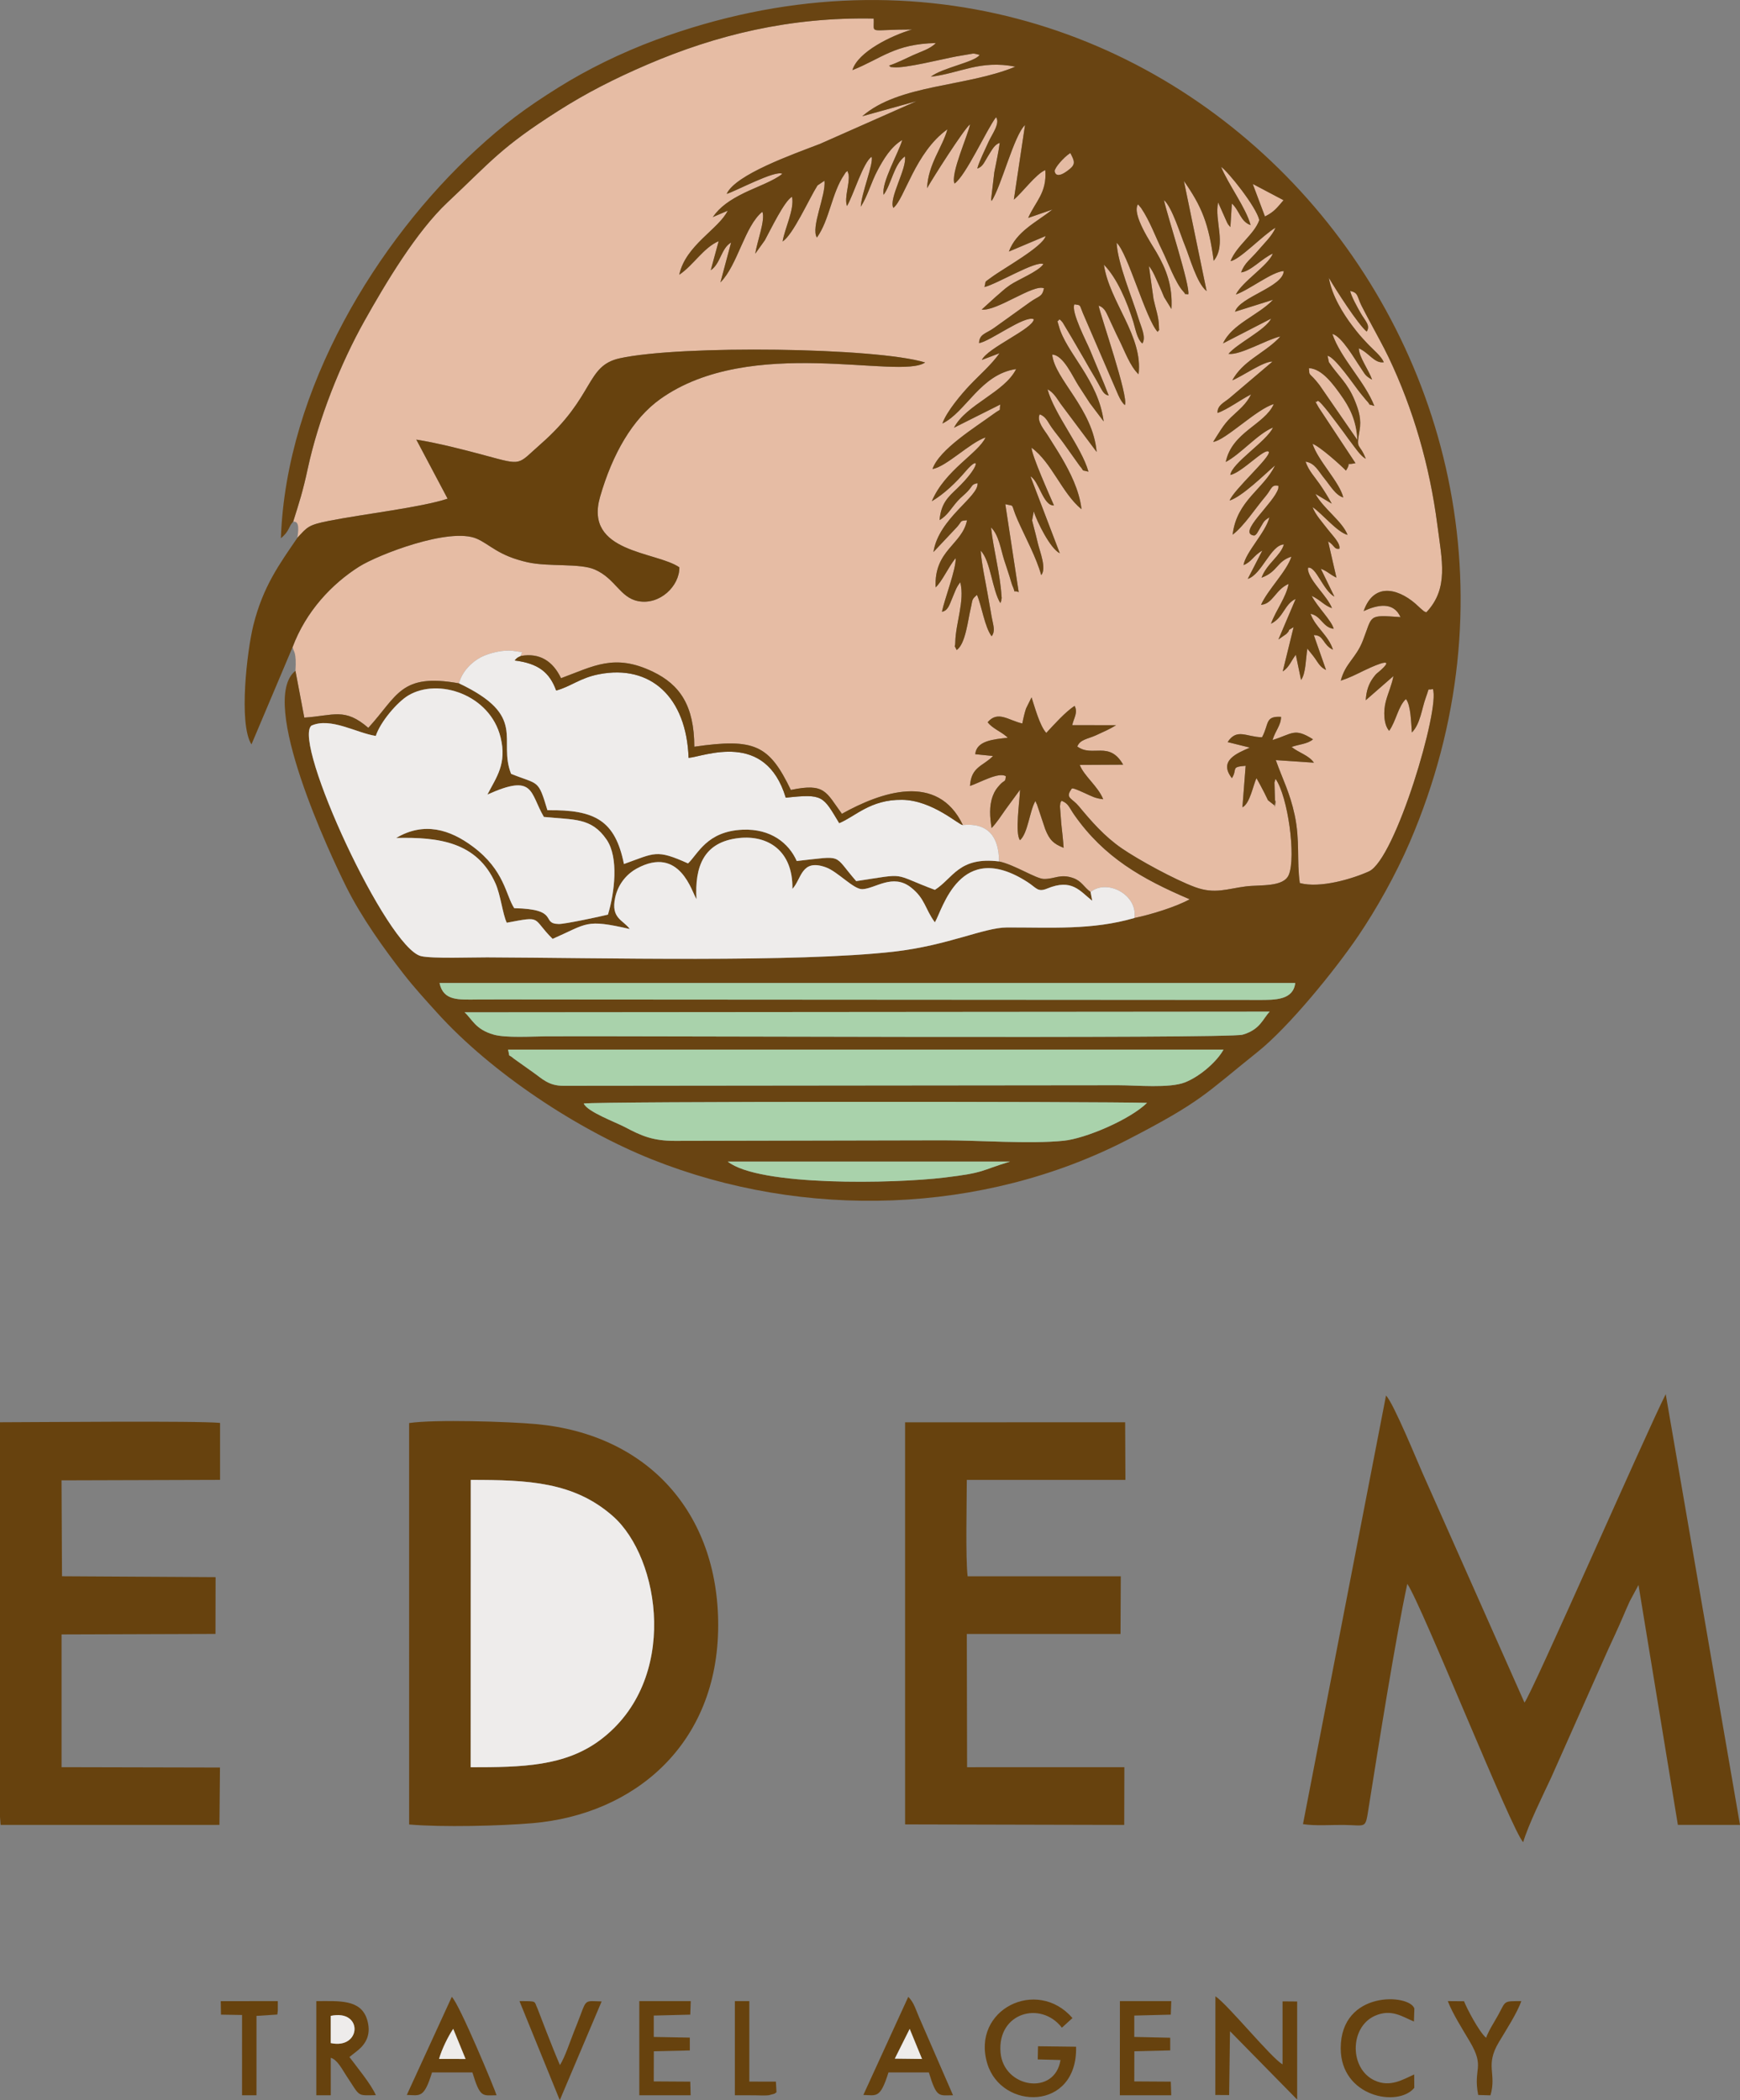
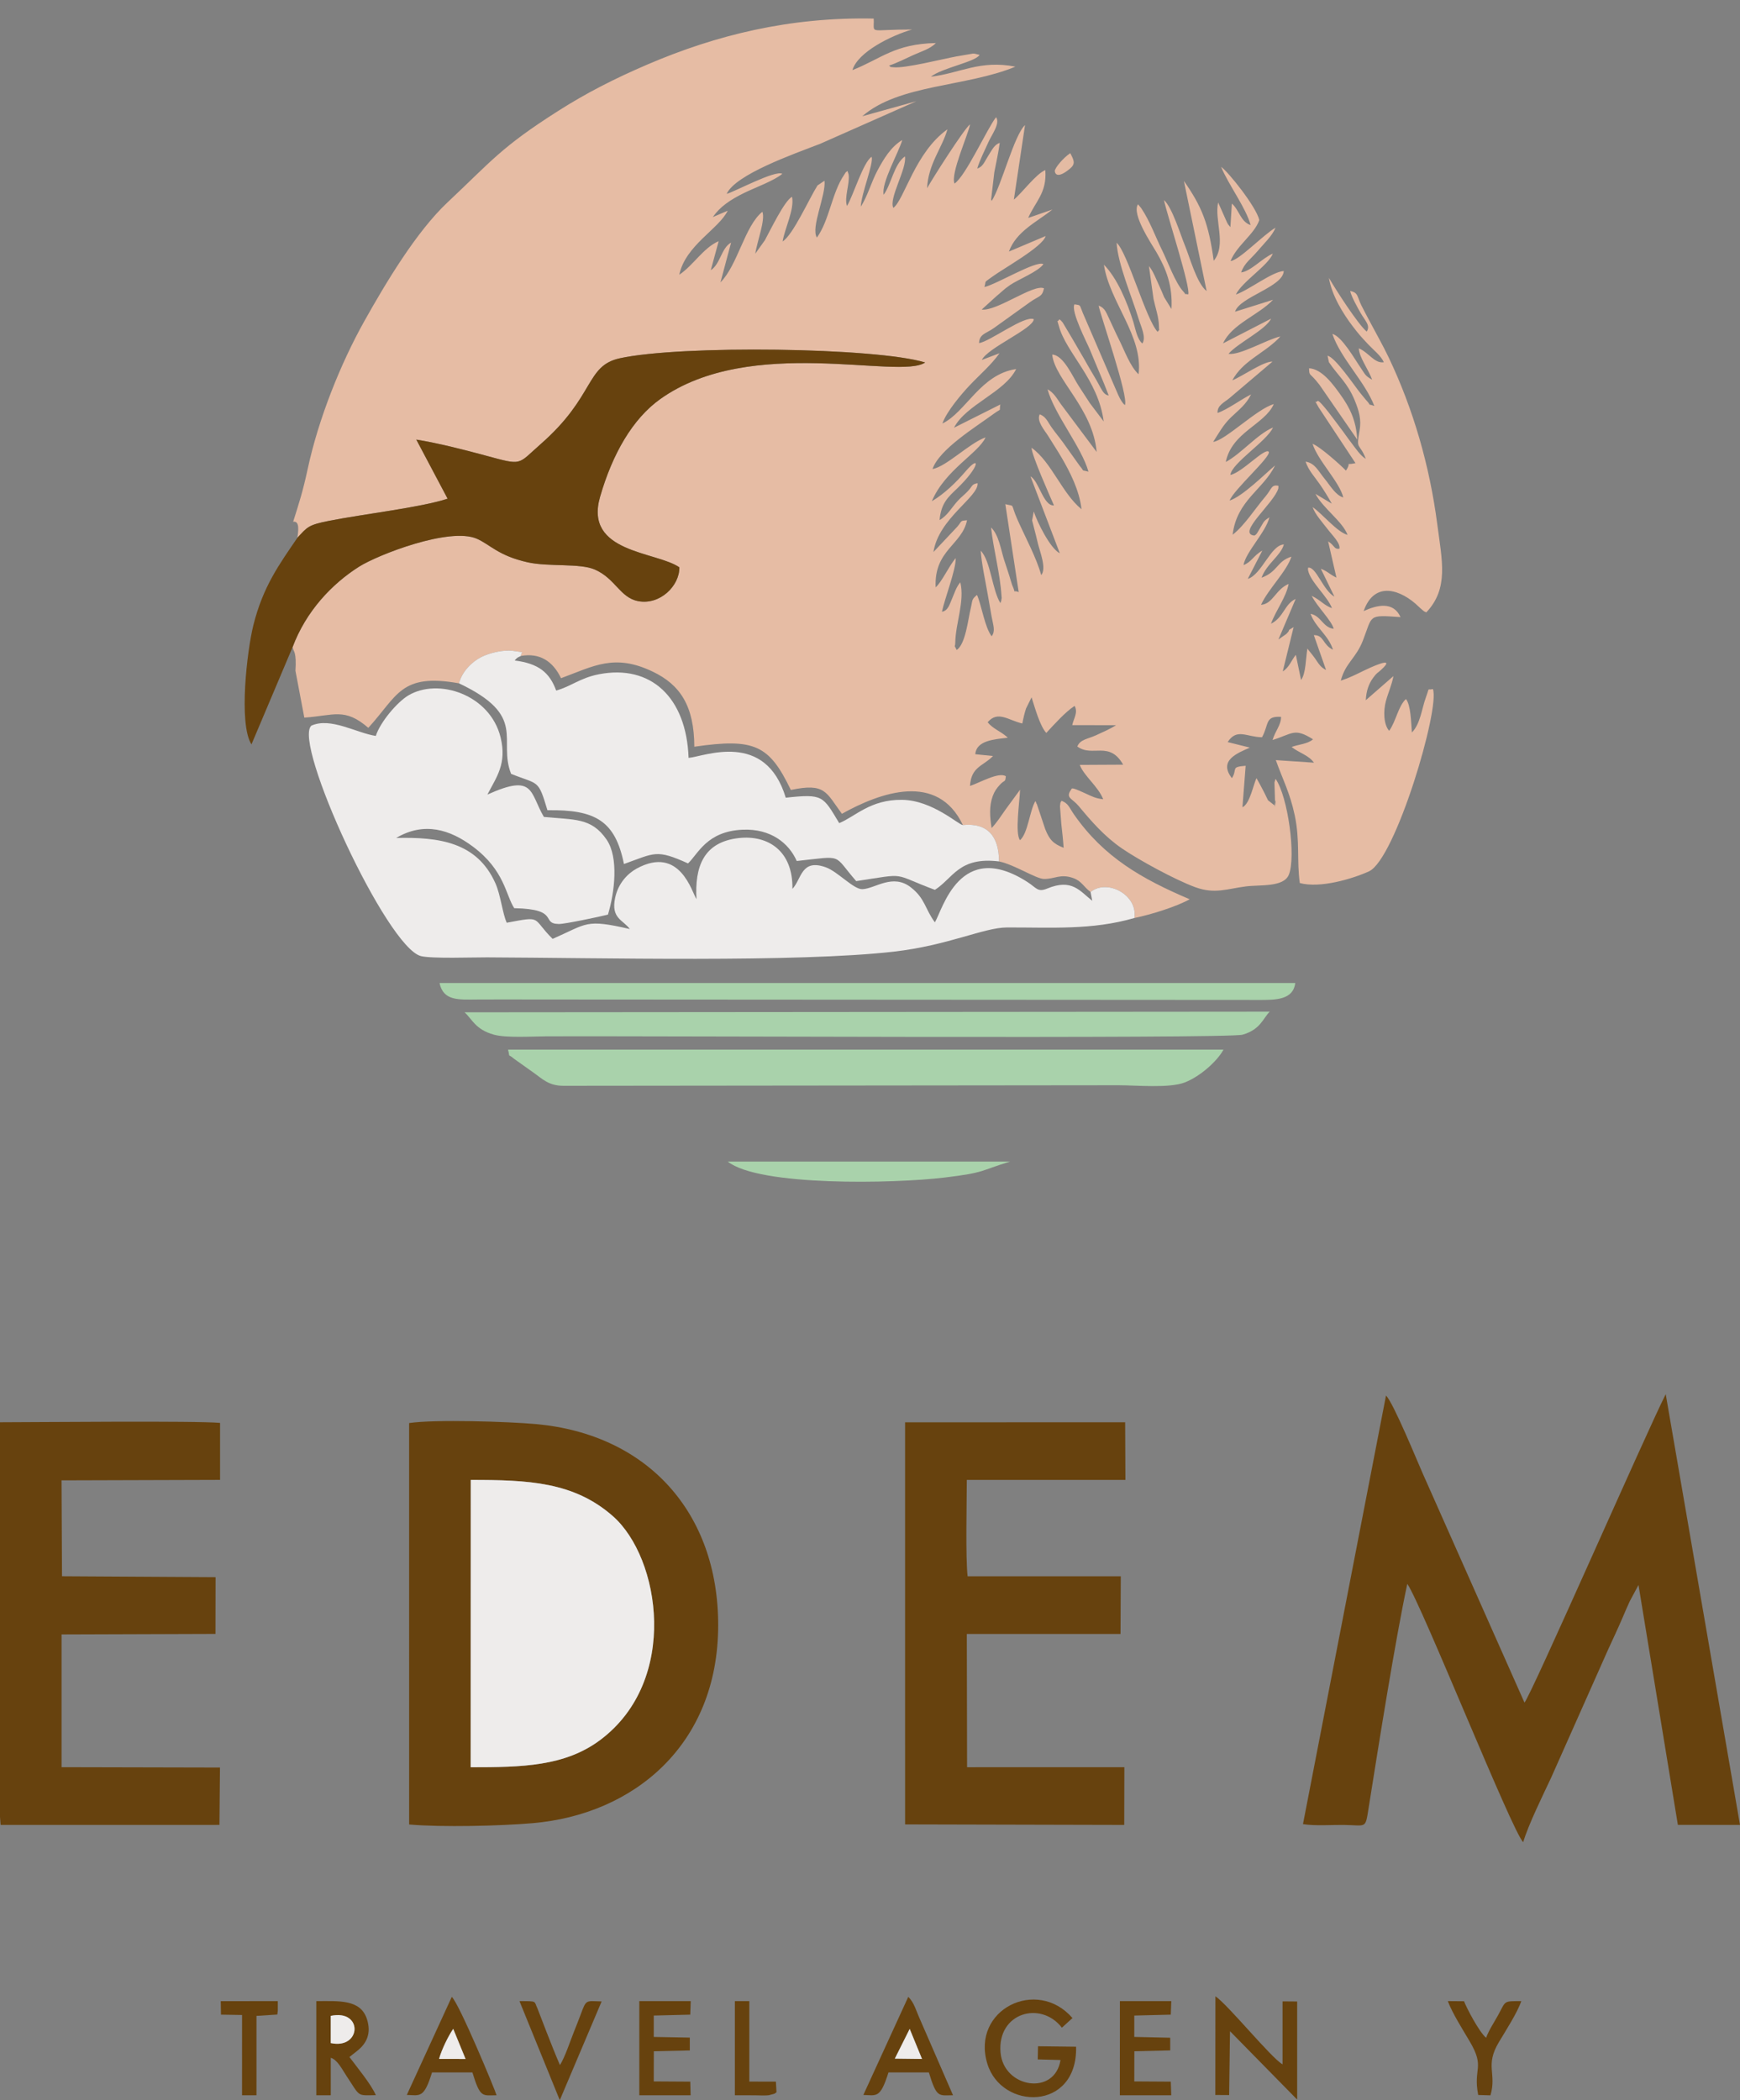
<svg xmlns="http://www.w3.org/2000/svg" width="116" height="140" viewBox="0 0 116 140" fill="none">
  <rect x="0" y="0" width="116" height="140" fill="#808080" stroke="none" />
  <g clip-path="url(#clip0_483_2782)">
    <path fill-rule="evenodd" clip-rule="evenodd" d="M19.543 34.781C20.006 34.702 19.879 35.451 19.827 35.848C20.495 35.125 20.552 34.994 21.919 34.723C24.179 34.274 28.132 33.82 29.84 33.242L27.754 29.305C29.212 29.538 30.95 29.985 32.344 30.361C34.885 31.047 34.454 30.998 36.057 29.593C39.684 26.412 39.027 24.387 41.317 23.884C45.375 22.993 58.42 23.161 61.676 24.165C59.955 25.342 50.042 22.304 44.016 26.604C42.183 27.912 40.835 30.236 40.003 33.127C38.928 36.865 43.731 36.746 45.291 37.818C45.309 39.062 43.987 40.352 42.541 40.073C41.332 39.84 41.027 38.565 39.653 37.966C38.655 37.532 36.577 37.798 35.175 37.484C33.219 37.046 32.672 36.299 31.789 35.913C29.981 35.121 25.197 36.979 23.936 37.778C22.138 38.916 20.399 40.737 19.496 43.164C19.517 43.194 19.539 43.208 19.545 43.262C19.562 43.409 19.779 43.464 19.697 44.716L20.288 47.838C22.269 47.703 22.973 47.153 24.554 48.519C26.519 46.374 26.697 44.856 30.599 45.552C30.807 44.759 31.447 44.123 32.092 43.796C32.655 43.511 33.616 43.291 34.241 43.393C35.083 43.529 34.743 43.386 34.731 43.725C35.987 43.505 36.864 44.083 37.402 45.211C39.582 44.404 40.968 43.545 43.528 44.778C45.34 45.651 46.279 47.05 46.288 49.778C50.309 49.194 51.279 49.662 52.723 52.66C55.024 52.176 55.063 52.809 56.127 54.249C58.686 52.825 62.5 51.444 64.192 54.999C65.866 54.834 66.595 55.775 66.603 57.424C67.641 57.642 69.065 58.585 69.597 58.592C70.323 58.602 70.678 58.23 71.54 58.53C72.115 58.73 72.249 59.131 72.705 59.461C73.819 58.562 75.868 59.654 75.628 61.195C76.746 60.964 78.409 60.447 79.313 59.947C76.108 58.583 73.598 57.142 71.627 54.332C71.253 53.799 71.246 53.572 70.77 53.38C70.663 53.579 70.708 53.427 70.665 53.748L70.754 54.918C70.815 55.458 70.872 55.971 70.909 56.515C70.23 56.25 69.965 55.99 69.679 55.264L69.125 53.607C69.116 53.584 69.082 53.56 69.075 53.506C69.067 53.452 69.042 53.438 69.022 53.405C68.637 54.073 68.534 55.531 68.003 56.009C67.65 55.575 67.982 53.383 68.004 52.645L67.052 53.944C66.723 54.412 66.449 54.84 66.107 55.201C65.991 54.471 65.933 53.746 66.183 53.067C66.308 52.729 66.443 52.555 66.635 52.339C66.993 51.938 67.014 52.192 67.055 51.745C66.586 51.441 65.331 52.171 64.667 52.393C64.745 51.097 65.535 51.084 66.202 50.397L65.017 50.276C65.094 49.367 66.259 49.285 67.184 49.178C67.157 49.151 67.12 49.115 67.1 49.098C66.697 48.748 66.171 48.563 65.843 48.147C66.529 47.34 67.246 48.029 68.156 48.228C68.222 47.875 68.299 47.551 68.402 47.23L68.771 46.486C68.974 47.11 69.327 48.406 69.753 48.857C70.224 48.351 71.038 47.435 71.643 47.057C71.874 47.502 71.597 47.845 71.482 48.338L74.403 48.344C74.008 48.593 73.563 48.788 73.079 49.009C72.502 49.273 72.011 49.288 71.821 49.762C72.83 50.51 73.949 49.346 74.877 50.974L71.983 50.989C72.281 51.75 73.196 52.404 73.548 53.279C73.013 53.216 72.831 53.103 72.335 52.878C71.272 52.394 71.507 52.558 71.35 52.724C71.062 53.209 71.495 53.228 71.918 53.739C72.742 54.732 73.624 55.755 74.8 56.561C75.908 57.321 78.331 58.645 79.675 59.138C80.99 59.62 81.808 59.248 83.05 59.09C84.014 58.967 85.582 59.158 85.925 58.304C86.407 57.104 85.867 53.105 85.04 51.922C85.02 51.959 85.007 52.01 85 52.039C84.993 52.068 84.971 52.121 84.964 52.158L85.002 53.446C84.941 54.536 85.132 52.611 84.965 53.687L84.533 53.346C84.435 53.155 84.399 53.057 84.295 52.857C84.11 52.502 83.934 52.158 83.768 51.875C83.554 52.284 83.334 53.582 82.829 53.814L83.044 51.048C82.009 51.13 82.523 51.247 82.128 51.874C81.207 50.693 82.488 50.207 83.322 49.836L81.844 49.468C82.462 48.523 83.096 49.131 84.135 49.147C84.617 48.261 84.316 47.725 85.404 47.786C85.406 48.343 85.019 48.712 84.837 49.331C86.178 48.913 86.283 48.495 87.534 49.283C87.178 49.603 86.558 49.62 86.107 49.796C86.603 50.187 87.26 50.351 87.597 50.842L85.055 50.67C85.506 51.949 85.989 52.816 86.314 54.343C86.676 56.042 86.442 57.371 86.654 58.865C88.01 59.23 90.156 58.587 91.261 58.088C93.031 57.288 96.025 47.184 95.525 45.932C95.106 46.048 95.342 45.717 95.056 46.498C94.785 47.237 94.696 48.251 94.126 48.828C94.071 48.157 94.059 47.012 93.73 46.598C93.21 47.082 93.08 48.052 92.612 48.718C92.237 48.298 92.217 47.397 92.39 46.749C92.549 46.156 92.777 45.695 92.896 45.069L91.052 46.678C91.084 46.042 91.255 45.574 91.551 45.172C91.81 44.82 91.778 44.925 92.08 44.647C93.204 43.616 91.204 44.57 90.937 44.7C90.379 44.972 89.964 45.185 89.386 45.375C89.686 44.202 90.397 43.889 90.857 42.706C91.524 40.992 91.158 40.982 93.369 41.137C92.887 40.071 91.801 40.328 90.909 40.736C91.638 38.659 93.434 39.322 94.577 40.438C94.641 40.501 94.742 40.593 94.812 40.648C95.033 40.821 94.826 40.696 95.088 40.822C96.595 39.222 96.136 37.389 95.817 34.94C95.313 31.07 94.225 27.271 92.571 23.813C92.179 22.994 91.761 22.269 91.361 21.508C91.147 21.099 90.969 20.783 90.759 20.359C90.464 19.764 90.557 19.498 90.009 19.4C90.104 19.794 90.502 20.502 90.704 20.857C91.015 21.401 91.379 21.69 91.115 22.105C90.539 21.628 89.07 19.345 88.594 18.523C88.788 19.709 89.556 20.926 90.147 21.706C90.574 22.269 90.724 22.436 91.225 22.968C91.564 23.329 92.079 23.729 92.255 24.148C91.625 24.238 91.29 23.53 90.59 23.219C90.595 23.796 91.237 24.634 91.475 25.31C90.986 25.045 91 24.931 90.709 24.513C90.326 23.962 89.456 22.414 88.825 22.261C89.384 23.906 90.987 25.421 91.623 27.062C91.031 26.853 91.534 27.157 91.059 26.654C91.013 26.605 90.727 26.251 90.667 26.176C90.311 25.734 88.998 23.791 88.503 23.716L88.595 24.145C89.206 25.053 89.828 25.507 90.312 26.684C90.591 27.364 90.774 27.956 90.636 28.711C90.389 30.062 90.625 29.464 91.054 30.587C90.692 30.381 90.365 29.875 90.103 29.535C89.749 29.076 89.685 28.951 89.356 28.523C89.105 28.196 88.023 26.684 87.843 26.723C87.707 26.933 87.564 26.516 87.917 27.168L90.367 30.875C89.528 31.052 90.178 30.687 89.73 31.372C89.411 31.033 87.985 29.755 87.505 29.587C87.854 30.699 89.31 32.133 89.552 33.161C89.034 33.013 88.674 32.358 88.313 31.922C87.886 31.405 87.674 30.872 87.037 30.773C87.258 31.398 87.633 31.767 87.975 32.264C88.271 32.693 88.523 33.098 88.786 33.575L87.696 32.922C88.208 33.898 89.486 34.736 89.838 35.657C89.146 35.474 88.196 34.29 87.515 33.807C87.637 34.245 88.196 34.863 88.499 35.262C88.815 35.679 89.382 36.215 89.292 36.582C88.921 36.625 89.015 36.394 88.542 36.087L89.096 38.506C88.608 38.268 88.525 38.093 88.056 37.914L88.962 39.773C88.2 39.356 87.738 37.745 87.207 37.843C87.2 37.868 87.2 37.909 87.201 37.921C87.202 37.933 87.198 37.984 87.201 37.999C87.343 38.776 88.499 39.751 88.799 40.542C88.246 40.342 88.083 40.031 87.447 39.72C87.825 40.464 88.784 41.376 88.913 41.918C88.183 41.827 88.075 41.047 87.369 40.918C87.718 41.857 88.561 42.336 88.865 43.312C88.163 42.977 88.273 42.328 87.588 42.338L88.404 44.661C88.04 44.488 87.922 44.26 87.661 43.881C87.51 43.662 87.257 43.379 87.161 43.236C87.045 43.88 87.066 44.891 86.737 45.328L86.389 43.651C86.086 44.025 85.948 44.493 85.517 44.756L86.241 41.806C85.68 42.133 86.138 41.881 85.754 42.261L85.228 42.63L86.378 39.927C85.634 40.256 85.573 41.175 84.734 41.577C85.067 40.662 85.742 39.825 85.907 38.926C85.029 39.299 84.862 40.264 84.067 40.319C84.534 39.287 85.787 38.081 86.094 37.108C85.112 37.415 85.189 38.119 84.102 38.511C84.452 37.565 85.377 37.054 85.592 36.293C84.711 36.333 84.123 38.298 83.184 38.59L84.156 36.702C83.557 37.038 83.449 37.459 82.902 37.669C83.047 36.799 84.381 35.49 84.628 34.485C84.208 34.753 84.278 34.766 83.998 35.215C83.866 35.427 83.775 35.662 83.614 35.702C82.422 35.561 84.961 33.521 85.223 32.553L85.229 32.387C84.753 32.275 84.772 32.615 84.373 33.084C83.676 33.903 82.95 35.052 82.176 35.644C82.445 33.358 84.242 32.618 85.001 31.028C84.289 31.638 82.825 33.097 81.974 33.368C82.258 32.629 84.724 30.467 84.588 30.119C84.334 29.811 82.796 31.512 82.022 31.661C82.12 30.867 84.449 29.419 84.867 28.499C83.835 28.928 82.73 30.262 81.716 30.797C82.131 28.798 84.311 28.309 84.919 26.939C83.796 27.249 81.673 29.375 80.878 29.456C81.241 28.895 81.55 28.312 82.066 27.82C82.598 27.312 83.064 26.976 83.406 26.291C82.701 26.645 81.834 27.301 81.171 27.528C81.138 27.025 81.612 26.834 81.963 26.541L84.832 24.106C84.248 24.072 82.801 25.099 82.151 25.354C82.867 24.056 84.165 23.613 85.203 22.596L85.357 22.427C84.426 22.64 82.683 23.695 81.899 23.589C82.489 22.883 84.378 21.992 84.739 21.242L81.536 22.891C82.132 21.589 83.888 21.021 84.872 19.983L82.336 20.78C82.627 19.795 85.543 19.133 85.583 18.067C84.805 18.112 83.274 19.331 82.39 19.634C82.827 18.754 84.536 17.714 84.857 16.905C84.147 17.208 83.387 18.091 82.742 18.16C82.96 17.528 83.405 17.253 83.86 16.713C84.268 16.229 84.811 15.729 85.035 15.18C84.245 15.628 82.622 17.343 82.038 17.403C82.437 16.371 83.618 15.633 83.953 14.67C83.756 13.791 81.89 11.455 81.406 11.122C81.892 12.304 83.074 13.867 83.373 15.004C82.693 14.773 82.639 14.029 82.125 13.569L82.027 15.14C82.001 15.108 81.969 15.075 81.943 15.04C81.755 14.794 82.012 15.176 81.808 14.842L81.21 13.496C80.94 14.668 81.795 16.307 80.914 17.386C80.584 14.91 80.113 13.754 78.927 12.064L80.443 19.405C79.783 18.892 79.308 17.12 78.993 16.361C78.713 15.688 78.144 13.81 77.596 13.337C77.808 14.328 79.385 19.164 79.216 19.624C78.798 19.54 79.18 19.745 78.872 19.414C78.368 18.872 77.822 17.389 77.488 16.712C77.021 15.767 76.667 14.745 76.077 13.87L75.867 13.618C75.423 14.269 76.769 16.254 77.093 16.809C77.745 17.927 78.187 19.051 78.097 20.601L77.608 19.808C77.505 19.564 77.426 19.358 77.301 19.092C77.062 18.583 76.888 18.083 76.595 17.737L76.902 19.932C77.021 20.501 77.257 21.137 77.262 21.741C77.266 22.194 77.338 21.86 77.177 22.125C76.38 21.267 75.177 16.833 74.442 16.184C74.517 17.594 75.474 19.818 75.903 21.238C76.066 21.777 76.431 22.488 76.158 22.899C75.796 22.595 75.694 21.9 75.552 21.447C75.139 20.127 74.474 18.536 73.594 17.645C73.963 20.129 76.223 22.409 75.905 24.95C75.33 24.413 74.971 23.365 74.575 22.585C74.343 22.127 74.219 21.817 74.008 21.382C73.748 20.847 73.681 20.531 73.242 20.371C73.372 21.059 75.258 26.457 74.993 27.004C74.65 26.719 74.465 26.096 74.09 25.27L72.191 20.87C71.94 20.259 72.077 20.367 71.631 20.287C71.372 20.758 72.473 22.851 72.668 23.329C73.076 24.333 73.536 25.372 73.916 26.366C73.643 26.322 73.534 26.13 73.374 25.852C73.229 25.6 73.182 25.482 73.005 25.189C72.711 24.7 72.549 24.411 72.254 23.89C71.981 23.409 71.715 22.981 71.446 22.504L70.845 21.498C70.707 21.33 70.749 21.384 70.624 21.283C70.488 21.54 70.444 21.193 70.595 21.747C71.076 23.518 73.226 25.323 73.579 28.094L72.653 26.867C72.402 26.478 72.17 26.123 71.904 25.713C71.509 25.105 70.897 23.666 70.147 23.637C70.312 25.282 72.861 27.237 73.11 30.128L70.709 26.917C70.425 26.506 70.234 26.166 69.836 25.951C70.302 27.646 72.107 29.799 72.564 31.442C71.989 31.29 72.36 31.484 71.984 31.059L70.889 29.523C70.634 29.171 70.388 28.882 70.133 28.527C69.842 28.122 69.741 27.773 69.314 27.621C69.086 28.075 69.651 28.694 69.884 29.071C70.19 29.568 70.494 30.027 70.779 30.515C71.307 31.422 71.96 32.668 72.101 33.946C70.796 32.879 70.111 30.813 68.77 29.846C68.78 30.353 69.995 33.073 70.265 33.692C69.548 33.738 69.271 32.065 68.699 31.758L70.654 36.881C70.019 36.576 69.142 34.794 68.917 34.094L68.808 34.691C68.81 34.711 68.914 35.114 68.929 35.169C69.022 35.511 69.11 35.877 69.194 36.232C69.322 36.767 69.786 37.888 69.416 38.34C69.085 37.151 68.358 35.826 67.839 34.656C67.327 33.5 67.718 33.779 67.022 33.61L67.914 39.472C67.422 39.268 67.8 39.728 67.473 38.986C67.445 38.922 67.341 38.551 67.302 38.426C67.179 38.029 67.063 37.703 66.942 37.323C66.729 36.654 66.587 35.648 66.07 35.162C66.236 36.675 66.674 38.212 66.767 39.725C66.792 40.136 66.802 39.591 66.75 40.035C66.748 40.052 66.726 40.139 66.724 40.121C66.722 40.103 66.707 40.178 66.693 40.204C66.145 39.335 66.043 37.382 65.382 36.712C65.443 37.608 65.688 38.689 65.845 39.605C65.929 40.093 66.021 40.627 66.109 41.111C66.216 41.696 66.376 42.062 66.11 42.414C65.643 41.797 65.453 40.396 65.134 39.657C64.754 39.97 64.85 39.995 64.713 40.563C64.532 41.313 64.371 42.935 63.78 43.33C63.566 42.884 63.678 43.246 63.685 42.822C63.708 41.531 64.326 40.075 64.021 38.818C63.744 39.143 63.645 39.509 63.471 39.908C63.303 40.293 63.203 40.715 62.796 40.779C62.985 39.888 63.739 37.956 63.714 37.202C63.231 37.782 62.831 38.728 62.378 39.154C62.254 36.672 64.147 36.315 64.469 34.679C63.987 34.724 64.163 34.7 63.819 35.112L62.231 36.799C62.567 34.555 65.274 33.107 65.17 32.209C64.763 32.281 64.846 32.397 64.522 32.742C64.272 33.008 64.09 33.125 63.853 33.385C63.426 33.853 63.173 34.365 62.638 34.669C62.737 33.54 63.221 33.125 63.786 32.585C65.346 31.092 65.364 30.261 64.379 31.414C63.755 32.144 62.97 32.912 62.122 33.413C62.997 31.334 65.214 30.223 65.705 29.159C64.657 29.512 63.1 31.104 62.167 31.268C62.614 29.955 65.025 28.481 66.249 27.585C66.83 27.16 66.592 27.51 66.687 26.965L63.599 28.514C64.409 26.958 66.966 26.165 67.744 24.602C65.365 24.947 64.392 27.481 62.827 28.232C63.1 27.434 64.115 26.245 64.651 25.68C65.344 24.949 66.074 24.335 66.636 23.547L65.457 23.994C65.844 23.183 68.863 21.924 68.922 21.28C68.315 20.994 65.998 22.768 65.27 22.872C65.293 22.256 65.728 22.247 66.261 21.867L68.642 20.158C69.275 19.703 69.468 19.822 69.599 19.221C68.911 18.907 66.455 20.763 65.446 20.636L66.382 19.785C66.767 19.469 66.905 19.297 67.343 18.997C67.853 18.647 69.247 18.089 69.559 17.606C69.067 17.351 66.476 18.934 65.629 19.135C65.77 18.659 65.542 18.898 66.107 18.477C66.868 17.91 69.523 16.451 69.71 15.735L67.26 16.77C67.753 15.426 69.082 14.822 70.165 13.967L68.547 14.528C69.017 13.442 69.808 12.857 69.686 11.338C69.067 11.591 68.139 12.862 67.59 13.308L68.335 8.338C67.601 9.016 66.764 12.395 66.111 13.397C66.094 13.362 66.081 13.311 66.076 13.286L66.289 11.475C66.406 10.868 66.57 10.134 66.65 9.522C66.295 9.647 66.161 9.94 65.848 10.441C65.629 10.791 65.516 11.13 65.15 11.233C65.301 10.706 65.656 10.011 65.9 9.461C66.121 8.966 66.697 8.224 66.404 7.812C65.807 8.578 64.384 11.733 63.635 12.236C63.349 11.601 64.538 9.003 64.672 8.288C64.28 8.57 62.112 11.986 61.806 12.547C61.873 10.941 62.83 9.826 63.162 8.621C61.004 10.156 60.304 13.277 59.558 13.86C59.226 13.246 60.481 11.219 60.329 10.426C59.599 10.945 59.43 12.271 58.911 12.984C58.736 12.204 59.897 10.202 60.152 9.334C59.397 9.778 58.903 10.606 58.487 11.387C58.085 12.144 57.833 13.093 57.385 13.779C57.429 12.868 58.255 10.898 58.108 10.453C57.549 10.806 56.891 13.021 56.467 13.734C56.266 13.17 56.666 12.24 56.574 11.628L56.5 11.399C56.297 11.562 56.458 11.388 56.279 11.649C55.451 12.859 55.3 14.671 54.461 15.835C54.032 15.174 55.078 13.003 54.966 12.048L54.5 12.362C53.934 13.261 52.866 15.668 52.174 16.095C52.32 15.21 52.97 13.967 52.804 13.121C52.313 13.351 51.353 15.351 50.992 16.014L50.35 16.913C50.46 16.148 51.043 14.637 50.823 14.117C49.644 15.072 49.181 17.674 48.03 18.824L48.74 16.169C48.075 16.545 48.035 17.592 47.385 18.013L47.912 16.077C46.891 16.515 46.224 17.689 45.285 18.314C45.703 16.348 47.915 15.273 48.514 14.046L47.519 14.473C47.989 13.792 48.666 13.325 49.611 12.861C50.335 12.506 51.637 12.034 52.154 11.586C51.686 11.319 49.015 12.765 48.444 12.925C49.032 11.636 52.824 10.299 54.668 9.591L61.094 6.746L57.484 7.75C59.939 5.608 64.433 5.8 67.691 4.444C65.332 3.98 64.018 4.879 62.058 5.115C62.799 4.522 65.027 4.133 65.307 3.658L64.977 3.578C64.941 3.575 64.899 3.573 64.861 3.573L63.748 3.764C62.871 3.924 60.317 4.573 59.563 4.484C59.203 4.441 59.488 4.52 59.266 4.374C59.773 4.208 60.378 3.905 60.883 3.672C61.384 3.44 62.009 3.271 62.39 2.869C59.632 2.927 58.757 3.911 56.827 4.675C57.192 3.452 59.451 2.357 60.803 1.968C57.986 1.963 58.252 2.274 58.252 1.434L58.247 1.238C52.652 1.125 47.742 2.334 43.158 4.302C40.953 5.248 39.09 6.2 37.204 7.4C33.39 9.827 32.783 10.722 29.843 13.483C27.75 15.447 25.706 18.881 24.296 21.395C22.701 24.24 21.234 27.916 20.517 31.242C20.189 32.767 19.954 33.477 19.544 34.781L19.543 34.781Z" fill="#E6BCA4" />
-     <path fill-rule="evenodd" clip-rule="evenodd" d="M48.514 77.431L67.338 77.432C65.293 78.051 65.738 78.162 62.97 78.497C59.603 78.905 50.598 79.091 48.514 77.431ZM62.906 76.014L44.995 76.052C43.536 76.052 42.778 75.726 41.671 75.139C41.064 74.817 39.141 74.108 38.916 73.562C40.032 73.414 73.192 73.426 76.469 73.519C75.322 74.644 72.354 75.899 70.913 76.044C68.627 76.273 65.316 76.015 62.906 76.015V76.014ZM74.555 72.344L37.569 72.381C36.564 72.381 36.162 71.918 35.538 71.482L34.261 70.573C33.803 70.174 34.027 70.597 33.869 69.969L81.567 69.968C81.171 70.709 80.044 71.743 78.994 72.154C77.968 72.557 75.765 72.344 74.555 72.344V72.344ZM30.971 67.482L84.647 67.438C84.19 67.9 84.028 68.634 82.835 68.974C81.847 69.256 41.452 69.047 36.404 69.083C35.471 69.09 33.741 69.198 32.931 68.974C31.679 68.628 31.472 67.924 30.971 67.482ZM29.301 65.529H86.35C86.211 66.657 85.061 66.664 83.876 66.657L35.53 66.627C34.318 66.627 33.102 66.619 31.89 66.628C30.561 66.638 29.562 66.738 29.301 65.529H29.301ZM90.483 29.305L87.973 25.664C87.297 24.779 87.289 25.129 87.27 24.55C88.144 24.59 88.914 25.682 89.365 26.313C89.957 27.139 90.413 27.991 90.483 29.305ZM85.556 13.349C85.133 13.836 84.947 14.115 84.334 14.418L83.531 12.28L85.556 13.349V13.349ZM70.319 11.405C70.313 11.201 70.896 10.505 71.352 10.211C71.598 10.691 71.725 10.921 71.318 11.255C70.339 12.057 70.323 11.409 70.319 11.405ZM19.543 34.781C19.953 33.477 20.188 32.767 20.516 31.243C21.233 27.917 22.7 24.241 24.295 21.396C25.705 18.881 27.75 15.447 29.842 13.483C32.782 10.722 33.389 9.828 37.204 7.4C39.089 6.2 40.952 5.249 43.157 4.302C47.741 2.335 52.651 1.126 58.246 1.238L58.251 1.434C58.251 2.274 57.985 1.963 60.802 1.968C59.45 2.358 57.191 3.452 56.826 4.676C58.757 3.911 59.631 2.927 62.389 2.87C62.008 3.271 61.384 3.44 60.882 3.672C60.377 3.906 59.773 4.209 59.265 4.374C59.487 4.52 59.202 4.441 59.562 4.484C60.316 4.573 62.871 3.924 63.747 3.764L64.861 3.573C64.898 3.573 64.941 3.576 64.976 3.578L65.306 3.658C65.026 4.133 62.798 4.522 62.057 5.115C64.017 4.88 65.331 3.981 67.69 4.445C64.432 5.8 59.938 5.608 57.483 7.75L61.094 6.747L54.667 9.592C52.824 10.3 49.032 11.636 48.444 12.925C49.014 12.766 51.685 11.319 52.153 11.587C51.636 12.035 50.334 12.506 49.611 12.861C48.665 13.325 47.988 13.793 47.519 14.473L48.513 14.047C47.914 15.274 45.703 16.348 45.285 18.314C46.224 17.689 46.891 16.515 47.911 16.077L47.384 18.013C48.035 17.592 48.074 16.546 48.739 16.169L48.029 18.824C49.18 17.674 49.643 15.073 50.822 14.117C51.042 14.637 50.459 16.148 50.349 16.913L50.991 16.015C51.353 15.351 52.312 13.351 52.803 13.122C52.969 13.967 52.32 15.21 52.173 16.095C52.865 15.669 53.933 13.261 54.499 12.362L54.965 12.049C55.077 13.004 54.032 15.174 54.461 15.835C55.299 14.671 55.45 12.859 56.279 11.649C56.458 11.388 56.296 11.562 56.499 11.399L56.573 11.629C56.665 12.24 56.265 13.17 56.466 13.735C56.891 13.021 57.548 10.807 58.107 10.453C58.254 10.899 57.429 12.869 57.385 13.78C57.832 13.093 58.084 12.145 58.487 11.388C58.902 10.606 59.396 9.779 60.151 9.334C59.896 10.203 58.735 12.205 58.91 12.985C59.429 12.271 59.598 10.946 60.328 10.427C60.48 11.219 59.225 13.246 59.557 13.86C60.303 13.277 61.004 10.157 63.161 8.621C62.829 9.826 61.872 10.941 61.805 12.547C62.111 11.987 64.279 8.57 64.671 8.289C64.537 9.004 63.349 11.601 63.634 12.237C64.383 11.733 65.806 8.578 66.403 7.813C66.696 8.224 66.12 8.966 65.9 9.462C65.656 10.011 65.3 10.706 65.15 11.234C65.516 11.13 65.628 10.791 65.847 10.441C66.16 9.941 66.294 9.648 66.649 9.522C66.57 10.135 66.405 10.868 66.288 11.475L66.075 13.286C66.081 13.312 66.093 13.363 66.11 13.398C66.764 12.396 67.6 9.017 68.334 8.338L67.589 13.308C68.138 12.863 69.066 11.591 69.685 11.339C69.808 12.858 69.017 13.443 68.546 14.528L70.164 13.968C69.081 14.822 67.753 15.427 67.259 16.77L69.709 15.735C69.522 16.451 66.867 17.911 66.106 18.478C65.541 18.899 65.769 18.66 65.628 19.135C66.475 18.934 69.066 17.352 69.558 17.606C69.246 18.09 67.852 18.647 67.342 18.997C66.904 19.297 66.766 19.469 66.381 19.786L65.445 20.637C66.455 20.763 68.91 18.907 69.598 19.221C69.467 19.822 69.274 19.703 68.641 20.159L66.26 21.868C65.727 22.248 65.293 22.256 65.269 22.872C65.997 22.769 68.314 20.994 68.922 21.281C68.862 21.924 65.843 23.184 65.456 23.994L66.635 23.547C66.073 24.336 65.343 24.95 64.65 25.681C64.114 26.246 63.1 27.434 62.826 28.233C64.391 27.481 65.364 24.947 67.743 24.602C66.965 26.165 64.409 26.958 63.598 28.514L66.687 26.966C66.591 27.51 66.829 27.161 66.248 27.586C65.024 28.482 62.613 29.956 62.166 31.268C63.1 31.105 64.656 29.512 65.704 29.16C65.213 30.224 62.996 31.334 62.121 33.414C62.969 32.913 63.755 32.144 64.378 31.414C65.364 30.262 65.345 31.092 63.785 32.585C63.22 33.125 62.736 33.54 62.637 34.67C63.173 34.366 63.425 33.854 63.852 33.386C64.09 33.125 64.272 33.008 64.522 32.742C64.845 32.397 64.762 32.281 65.169 32.209C65.273 33.108 62.566 34.556 62.23 36.8L63.818 35.113C64.162 34.701 63.987 34.725 64.468 34.679C64.147 36.316 62.253 36.672 62.377 39.154C62.831 38.729 63.23 37.782 63.713 37.202C63.738 37.957 62.984 39.889 62.795 40.78C63.202 40.716 63.302 40.293 63.47 39.908C63.645 39.509 63.743 39.143 64.02 38.818C64.326 40.075 63.707 41.532 63.685 42.822C63.677 43.247 63.565 42.885 63.779 43.331C64.371 42.935 64.531 41.313 64.712 40.564C64.849 39.996 64.753 39.97 65.133 39.658C65.452 40.397 65.642 41.797 66.109 42.415C66.376 42.062 66.215 41.697 66.109 41.111C66.021 40.628 65.929 40.093 65.845 39.606C65.687 38.69 65.442 37.608 65.381 36.712C66.042 37.382 66.144 39.335 66.692 40.204C66.706 40.178 66.721 40.103 66.723 40.121C66.725 40.139 66.747 40.052 66.749 40.035C66.801 39.591 66.792 40.137 66.766 39.726C66.673 38.212 66.235 36.676 66.069 35.163C66.586 35.648 66.728 36.655 66.941 37.323C67.062 37.704 67.178 38.029 67.302 38.426C67.34 38.551 67.444 38.922 67.472 38.986C67.799 39.729 67.421 39.268 67.913 39.473L67.021 33.61C67.717 33.779 67.327 33.5 67.839 34.656C68.357 35.827 69.084 37.151 69.415 38.34C69.785 37.888 69.321 36.767 69.194 36.232C69.109 35.878 69.021 35.512 68.928 35.169C68.913 35.115 68.809 34.711 68.807 34.692L68.916 34.094C69.141 34.795 70.018 36.576 70.654 36.882L68.699 31.758C69.27 32.065 69.547 33.739 70.264 33.692C69.994 33.073 68.779 30.354 68.769 29.846C70.11 30.814 70.795 32.879 72.1 33.946C71.959 32.668 71.306 31.422 70.778 30.516C70.493 30.028 70.189 29.568 69.883 29.072C69.651 28.694 69.085 28.076 69.313 27.621C69.74 27.773 69.841 28.123 70.132 28.527C70.387 28.882 70.633 29.171 70.888 29.523L71.983 31.06C72.359 31.485 71.988 31.291 72.563 31.442C72.106 29.799 70.301 27.647 69.835 25.951C70.234 26.166 70.424 26.507 70.708 26.918L73.11 30.129C72.86 27.238 70.311 25.282 70.147 23.637C70.896 23.667 71.508 25.105 71.903 25.713C72.169 26.123 72.401 26.479 72.652 26.868L73.578 28.094C73.225 25.324 71.075 23.518 70.594 21.748C70.443 21.194 70.487 21.54 70.624 21.283C70.748 21.384 70.706 21.33 70.844 21.498L71.445 22.505C71.714 22.981 71.98 23.409 72.253 23.891C72.549 24.411 72.71 24.7 73.005 25.189C73.181 25.482 73.229 25.601 73.373 25.852C73.533 26.131 73.642 26.322 73.915 26.366C73.535 25.373 73.075 24.334 72.667 23.329C72.472 22.851 71.371 20.759 71.63 20.287C72.076 20.368 71.939 20.259 72.19 20.87L74.09 25.271C74.464 26.096 74.65 26.72 74.992 27.004C75.257 26.457 73.372 21.059 73.242 20.372C73.68 20.531 73.747 20.847 74.007 21.383C74.219 21.818 74.342 22.127 74.574 22.585C74.97 23.365 75.329 24.413 75.904 24.95C76.222 22.41 73.962 20.129 73.593 17.645C74.474 18.536 75.138 20.128 75.552 21.447C75.694 21.9 75.795 22.596 76.157 22.899C76.43 22.489 76.065 21.777 75.903 21.239C75.473 19.819 74.517 17.595 74.442 16.185C75.177 16.834 76.379 21.268 77.177 22.125C77.337 21.86 77.265 22.195 77.261 21.741C77.256 21.137 77.02 20.501 76.901 19.932L76.594 17.738C76.887 18.084 77.061 18.584 77.3 19.092C77.425 19.358 77.504 19.564 77.607 19.808L78.096 20.601C78.186 19.051 77.744 17.927 77.092 16.81C76.769 16.255 75.422 14.269 75.866 13.619L76.076 13.87C76.666 14.745 77.021 15.767 77.487 16.712C77.821 17.39 78.367 18.872 78.871 19.414C79.179 19.745 78.797 19.541 79.215 19.625C79.384 19.164 77.807 14.328 77.596 13.338C78.142 13.81 78.712 15.688 78.992 16.362C79.307 17.121 79.782 18.892 80.442 19.406L78.926 12.064C80.113 13.754 80.584 14.91 80.913 17.387C81.794 16.307 80.939 14.669 81.209 13.497L81.808 14.842C82.011 15.177 81.754 14.794 81.942 15.04C81.968 15.075 82 15.109 82.026 15.14L82.124 13.57C82.638 14.03 82.692 14.773 83.373 15.004C83.074 13.868 81.891 12.304 81.406 11.122C81.889 11.455 83.755 13.792 83.952 14.67C83.618 15.633 82.436 16.371 82.037 17.404C82.621 17.344 84.244 15.628 85.034 15.18C84.81 15.729 84.268 16.229 83.859 16.713C83.404 17.253 82.959 17.528 82.741 18.16C83.386 18.092 84.147 17.208 84.857 16.905C84.535 17.714 82.826 18.755 82.389 19.635C83.273 19.332 84.805 18.113 85.582 18.067C85.542 19.134 82.627 19.796 82.335 20.78L84.871 19.983C83.888 21.021 82.132 21.59 81.535 22.892L84.738 21.242C84.377 21.992 82.488 22.884 81.899 23.59C82.682 23.695 84.425 22.64 85.356 22.427L85.202 22.597C84.164 23.613 82.866 24.057 82.15 25.355C82.8 25.1 84.247 24.072 84.831 24.106L81.962 26.542C81.611 26.835 81.137 27.025 81.17 27.528C81.833 27.301 82.701 26.646 83.406 26.291C83.063 26.976 82.597 27.313 82.065 27.821C81.549 28.313 81.24 28.895 80.877 29.456C81.673 29.376 83.795 27.249 84.918 26.94C84.31 28.31 82.13 28.799 81.716 30.797C82.73 30.262 83.834 28.928 84.866 28.5C84.448 29.419 82.119 30.867 82.021 31.661C82.796 31.512 84.334 29.812 84.587 30.12C84.723 30.468 82.258 32.63 81.973 33.368C82.824 33.098 84.288 31.639 85 31.029C84.241 32.618 82.445 33.358 82.175 35.644C82.949 35.053 83.675 33.903 84.372 33.084C84.771 32.615 84.753 32.276 85.228 32.387L85.222 32.553C84.96 33.522 82.421 35.561 83.613 35.703C83.774 35.663 83.865 35.428 83.997 35.215C84.277 34.766 84.207 34.753 84.627 34.486C84.38 35.49 83.046 36.799 82.901 37.67C83.448 37.459 83.556 37.038 84.155 36.703L83.183 38.59C84.122 38.298 84.71 36.333 85.591 36.293C85.376 37.055 84.451 37.566 84.101 38.511C85.188 38.119 85.111 37.415 86.093 37.108C85.786 38.081 84.533 39.287 84.067 40.319C84.861 40.264 85.028 39.299 85.906 38.926C85.741 39.826 85.066 40.663 84.733 41.577C85.573 41.176 85.633 40.257 86.377 39.927L85.227 42.631L85.753 42.262C86.137 41.881 85.679 42.134 86.24 41.806L85.516 44.756C85.947 44.493 86.085 44.025 86.389 43.651L86.736 45.328C87.065 44.892 87.044 43.88 87.16 43.236C87.256 43.379 87.509 43.662 87.66 43.881C87.921 44.26 88.039 44.489 88.403 44.662L87.587 42.338C88.272 42.328 88.163 42.977 88.864 43.312C88.56 42.337 87.717 41.858 87.368 40.918C88.074 41.047 88.182 41.827 88.912 41.918C88.783 41.376 87.824 40.465 87.446 39.721C88.082 40.031 88.245 40.342 88.798 40.542C88.498 39.751 87.342 38.776 87.2 38C87.197 37.985 87.201 37.934 87.2 37.922C87.199 37.91 87.198 37.869 87.207 37.844C87.737 37.745 88.199 39.356 88.961 39.773L88.055 37.915C88.524 38.094 88.607 38.268 89.095 38.507L88.541 36.088C89.014 36.394 88.92 36.626 89.291 36.583C89.381 36.216 88.815 35.679 88.498 35.263C88.195 34.863 87.636 34.245 87.514 33.808C88.195 34.29 89.145 35.474 89.837 35.657C89.485 34.737 88.208 33.899 87.695 32.923L88.785 33.575C88.522 33.099 88.27 32.693 87.975 32.264C87.632 31.768 87.257 31.399 87.036 30.774C87.674 30.872 87.885 31.406 88.313 31.922C88.673 32.358 89.033 33.013 89.551 33.162C89.309 32.133 87.853 30.7 87.504 29.587C87.984 29.755 89.41 31.034 89.729 31.372C90.177 30.688 89.527 31.052 90.366 30.876L87.916 27.169C87.563 26.516 87.706 26.933 87.842 26.723C88.022 26.685 89.104 28.196 89.356 28.524C89.684 28.952 89.749 29.076 90.102 29.535C90.364 29.875 90.691 30.382 91.053 30.587C90.625 29.464 90.388 30.063 90.635 28.711C90.773 27.956 90.59 27.364 90.311 26.684C89.828 25.507 89.205 25.053 88.594 24.145L88.502 23.717C88.998 23.791 90.311 25.734 90.666 26.177C90.727 26.251 91.012 26.605 91.058 26.655C91.533 27.157 91.031 26.854 91.622 27.063C90.986 25.421 89.383 23.906 88.824 22.261C89.455 22.415 90.325 23.963 90.709 24.514C90.999 24.931 90.985 25.046 91.474 25.31C91.236 24.634 90.594 23.796 90.59 23.22C91.289 23.531 91.624 24.238 92.254 24.148C92.078 23.729 91.563 23.329 91.224 22.968C90.723 22.436 90.574 22.27 90.147 21.706C89.555 20.927 88.787 19.709 88.593 18.524C89.07 19.346 90.539 21.628 91.114 22.106C91.378 21.691 91.014 21.401 90.704 20.857C90.501 20.502 90.103 19.794 90.008 19.4C90.557 19.498 90.463 19.764 90.758 20.359C90.968 20.783 91.146 21.099 91.361 21.508C91.76 22.27 92.178 22.994 92.57 23.813C94.224 27.271 95.313 31.071 95.816 34.941C96.135 37.389 96.594 39.223 95.087 40.822C94.825 40.696 95.032 40.822 94.811 40.648C94.741 40.593 94.64 40.501 94.576 40.439C93.433 39.323 91.637 38.66 90.909 40.737C91.8 40.328 92.887 40.071 93.368 41.138C91.157 40.982 91.523 40.993 90.856 42.706C90.396 43.889 89.686 44.202 89.385 45.375C89.963 45.185 90.378 44.972 90.936 44.7C91.203 44.57 93.203 43.617 92.079 44.647C91.777 44.925 91.809 44.82 91.55 45.172C91.254 45.575 91.083 46.042 91.051 46.678L92.895 45.069C92.776 45.695 92.548 46.156 92.389 46.75C92.217 47.397 92.237 48.299 92.611 48.718C93.079 48.052 93.209 47.082 93.729 46.599C94.058 47.012 94.07 48.158 94.125 48.829C94.695 48.251 94.784 47.237 95.055 46.498C95.341 45.718 95.105 46.049 95.524 45.932C96.025 47.185 93.03 57.288 91.26 58.089C90.156 58.588 88.009 59.231 86.654 58.866C86.441 57.372 86.675 56.042 86.314 54.343C85.988 52.816 85.505 51.95 85.054 50.67L87.596 50.842C87.259 50.351 86.602 50.188 86.106 49.796C86.557 49.621 87.177 49.604 87.533 49.283C86.282 48.496 86.177 48.914 84.837 49.332C85.019 48.712 85.405 48.344 85.403 47.786C84.315 47.725 84.616 48.262 84.135 49.148C83.095 49.131 82.462 48.523 81.843 49.469L83.321 49.836C82.487 50.207 81.207 50.694 82.127 51.874C82.522 51.247 82.009 51.131 83.043 51.048L82.828 53.815C83.333 53.582 83.553 52.284 83.767 51.876C83.933 52.159 84.109 52.502 84.294 52.857C84.398 53.057 84.434 53.156 84.532 53.346L84.964 53.687C85.131 52.611 84.94 54.536 85.001 53.446L84.964 52.158C84.971 52.121 84.992 52.069 84.999 52.039C85.006 52.01 85.02 51.959 85.039 51.923C85.866 53.105 86.406 57.105 85.924 58.305C85.582 59.158 84.013 58.968 83.049 59.09C81.807 59.248 80.99 59.62 79.675 59.138C78.33 58.645 75.907 57.322 74.799 56.561C73.623 55.755 72.741 54.732 71.918 53.739C71.494 53.228 71.061 53.21 71.349 52.724C71.506 52.558 71.271 52.394 72.334 52.878C72.83 53.104 73.012 53.216 73.547 53.279C73.195 52.405 72.28 51.75 71.982 50.99L74.877 50.975C73.949 49.346 72.829 50.51 71.82 49.763C72.01 49.288 72.501 49.273 73.079 49.01C73.562 48.789 74.008 48.594 74.403 48.344L71.481 48.338C71.596 47.845 71.873 47.503 71.642 47.057C71.037 47.436 70.223 48.352 69.752 48.857C69.326 48.407 68.974 47.111 68.77 46.487L68.401 47.231C68.299 47.551 68.221 47.876 68.155 48.228C67.245 48.029 66.528 47.34 65.842 48.147C66.17 48.564 66.696 48.749 67.1 49.099C67.119 49.115 67.156 49.151 67.183 49.179C66.258 49.285 65.094 49.367 65.016 50.276L66.201 50.397C65.534 51.085 64.745 51.097 64.666 52.393C65.33 52.171 66.585 51.441 67.055 51.746C67.013 52.193 66.992 51.939 66.635 52.34C66.442 52.556 66.307 52.73 66.183 53.068C65.932 53.746 65.99 54.471 66.106 55.201C66.448 54.84 66.722 54.413 67.051 53.944L68.003 52.646C67.981 53.383 67.649 55.575 68.002 56.009C68.533 55.531 68.636 54.074 69.021 53.406C69.041 53.438 69.066 53.452 69.074 53.507C69.081 53.561 69.115 53.584 69.125 53.607L69.678 55.265C69.964 55.991 70.23 56.25 70.908 56.516C70.871 55.971 70.814 55.458 70.753 54.918L70.664 53.749C70.707 53.428 70.662 53.579 70.769 53.38C71.245 53.572 71.252 53.799 71.626 54.332C73.597 57.143 76.107 58.584 79.312 59.948C78.409 60.448 76.745 60.965 75.627 61.195C72.797 62.017 70.102 61.817 67.123 61.827C65.594 61.832 63.205 63.025 59.596 63.438C53.125 64.178 39.947 63.849 32.472 63.819C31.511 63.816 28.816 63.915 28.072 63.738C25.786 63.193 19.486 49.484 20.759 48.373C22.044 47.795 23.766 48.865 25.053 49.059C25.357 48.116 26.485 46.804 27.21 46.367C29.221 45.156 32.673 46.312 33.369 49.147C33.805 50.919 33.095 51.8 32.492 52.969C35.65 51.54 35.304 52.831 36.258 54.458C38.268 54.666 39.416 54.477 40.44 55.971C41.26 57.169 40.972 59.509 40.529 60.971C40.009 61.103 37.651 61.604 37.252 61.596C36.009 61.572 37.375 60.602 34.282 60.542C33.707 59.673 33.653 58.027 31.527 56.438C30.005 55.3 28.277 54.755 26.411 55.861C29.246 55.795 31.798 56.12 33.029 58.887C33.38 59.676 33.505 60.918 33.782 61.512C36.213 61.053 35.417 61.18 36.84 62.588C39.197 61.556 39.004 61.25 41.986 61.931C41.537 61.313 40.713 61.232 41.01 59.841C41.216 58.881 41.841 58.23 42.441 57.903C45.344 56.319 46.135 59.522 46.431 59.937C46.312 57.802 46.879 56.122 49.275 55.865C51.183 55.66 52.87 56.703 52.827 59.256C53.448 58.596 53.404 57.219 55.061 57.819C55.849 58.104 56.91 59.296 57.49 59.274C58.347 59.242 59.513 58.205 60.727 59.157C61.678 59.902 61.656 60.575 62.323 61.485C62.834 60.666 63.982 55.892 68.501 58.801C69.101 59.188 69.175 59.496 69.807 59.235C71.468 58.547 71.981 59.396 72.815 60.048L72.704 59.462C72.248 59.131 72.114 58.73 71.539 58.53C70.677 58.231 70.322 58.602 69.596 58.593C69.064 58.585 67.64 57.643 66.602 57.425C63.915 57.099 63.546 58.546 62.323 59.32C59.36 58.213 60.569 58.21 57.081 58.739C55.489 56.92 56.308 57.05 53.115 57.397C52.6 56.223 51.399 55.228 49.506 55.31C47.108 55.415 46.533 56.937 45.868 57.557C43.738 56.597 43.664 56.861 41.596 57.597C41.013 54.708 39.687 53.963 36.495 54.011C35.865 51.919 35.935 52.336 34.074 51.588C33.166 49.306 35.226 47.748 30.598 45.553C26.696 44.856 26.518 46.375 24.554 48.519C22.972 47.154 22.268 47.704 20.287 47.838L19.696 44.717C17.17 46.714 22.06 57.063 23.072 59.096C24.113 61.188 25.64 63.301 26.903 64.921C27.637 65.862 28.392 66.682 29.141 67.511C32.76 71.516 38.511 75.312 43.471 77.29C53.607 81.332 65.517 80.964 75.196 75.964C80.137 73.411 80.324 72.934 83.832 70.13C85.937 68.448 89.007 64.664 90.559 62.377C91.743 60.631 93.047 58.322 93.985 56.142C107.691 24.249 77.608 -9.881 43.715 2.663C41.4 3.52 39.124 4.645 37.241 5.823C35.038 7.201 33.631 8.246 31.75 9.975C25.175 16.021 19.075 25.89 18.726 35.88C19.327 35.386 19.226 35.095 19.543 34.782L19.543 34.781Z" fill="#694412" />
    <path fill-rule="evenodd" clip-rule="evenodd" d="M75.627 61.194C75.867 59.654 73.818 58.562 72.704 59.461L72.816 60.047C71.982 59.395 71.469 58.546 69.808 59.234C69.176 59.495 69.102 59.187 68.501 58.8C63.983 55.891 62.835 60.665 62.324 61.484C61.656 60.574 61.679 59.901 60.728 59.156C59.514 58.203 58.347 59.241 57.491 59.273C56.911 59.295 55.85 58.103 55.061 57.818C53.404 57.218 53.448 58.595 52.828 59.255C52.871 56.702 51.183 55.659 49.276 55.864C46.88 56.121 46.313 57.801 46.432 59.936C46.136 59.521 45.344 56.318 42.442 57.902C41.842 58.23 41.216 58.88 41.011 59.84C40.713 61.231 41.538 61.312 41.987 61.93C39.004 61.249 39.197 61.555 36.841 62.587C35.417 61.179 36.214 61.052 33.783 61.511C33.505 60.917 33.381 59.675 33.03 58.886C31.799 56.119 29.247 55.794 26.412 55.86C28.277 54.754 30.006 55.3 31.528 56.437C33.653 58.026 33.708 59.672 34.283 60.541C37.376 60.601 36.01 61.571 37.253 61.595C37.652 61.603 40.01 61.102 40.53 60.969C40.973 59.508 41.261 57.168 40.441 55.971C39.416 54.476 38.269 54.665 36.258 54.457C35.304 52.83 35.651 51.539 32.493 52.968C33.096 51.799 33.805 50.918 33.37 49.145C32.673 46.311 29.221 45.155 27.21 46.366C26.486 46.803 25.358 48.115 25.053 49.058C23.767 48.864 22.045 47.794 20.759 48.372C19.487 49.483 25.787 63.192 28.072 63.737C28.816 63.914 31.512 63.815 32.472 63.819C39.948 63.848 53.126 64.177 59.597 63.437C63.205 63.024 65.595 61.831 67.123 61.826C70.103 61.816 72.797 62.016 75.628 61.194L75.627 61.194Z" fill="#EEECEB" />
    <path fill-rule="evenodd" clip-rule="evenodd" d="M101.631 113.496L94.83 98.182C94.568 97.605 92.883 93.476 92.4 93.032L86.865 121.599C87.664 121.728 88.738 121.646 89.556 121.653C91.129 121.667 91.01 121.974 91.25 120.466C91.909 116.32 93.027 109.268 93.82 105.582C94.779 106.964 100.82 122.132 101.547 122.799C101.893 121.633 102.852 119.692 103.41 118.5L107.199 109.982C107.545 109.226 107.834 108.62 108.156 107.871C108.333 107.457 108.459 107.159 108.647 106.749L109.233 105.656L111.858 121.648L116 121.652L111.048 92.937C109.7 95.611 102.065 113.042 101.631 113.496H101.631Z" fill="#67420E" />
    <path fill-rule="evenodd" clip-rule="evenodd" d="M31.385 98.653C35.208 98.653 38.257 98.778 40.857 101.067C44.024 103.855 45.299 112.01 40.036 115.974C37.671 117.755 34.8 117.807 31.38 117.807L31.385 98.653V98.653ZM27.276 121.623C29.454 121.815 33.347 121.721 35.508 121.535C42.267 120.956 47.873 116.302 47.879 108.346C47.885 100.829 43.164 95.606 35.73 94.931C33.893 94.764 28.984 94.609 27.275 94.863L27.276 121.622L27.276 121.623Z" fill="#67420E" />
    <path fill-rule="evenodd" clip-rule="evenodd" d="M0 121.119L0.04 121.653L14.63 121.65L14.665 117.826L4.104 117.802V108.953L14.365 108.919L14.372 105.135L4.134 105.075L4.102 98.682L14.671 98.65V94.853C13.091 94.702 2.45 94.808 0 94.81L0 121.119V121.119Z" fill="#67420E" />
    <path fill-rule="evenodd" clip-rule="evenodd" d="M60.34 121.617L74.949 121.652L74.958 117.803L64.472 117.805L64.454 108.923H74.701L74.719 105.079H64.508C64.364 103.847 64.451 100.13 64.454 98.654H75.028L75.01 94.81L60.339 94.814L60.34 121.617H60.34Z" fill="#67420E" />
    <path fill-rule="evenodd" clip-rule="evenodd" d="M30.599 45.551C35.227 47.747 33.167 49.304 34.074 51.587C35.936 52.334 35.866 51.918 36.496 54.011C39.688 53.962 41.014 54.707 41.597 57.596C43.664 56.86 43.739 56.596 45.869 57.556C46.534 56.936 47.108 55.414 49.507 55.309C51.399 55.227 52.6 56.222 53.116 57.396C56.309 57.049 55.49 56.919 57.081 58.737C60.57 58.209 59.361 58.212 62.324 59.319C63.547 58.545 63.916 57.098 66.603 57.424C66.595 55.775 65.866 54.833 64.191 54.998C63.931 55.011 62.168 53.341 60.134 53.318C58.015 53.293 57.025 54.431 55.948 54.87C54.853 53.062 54.893 52.904 52.384 53.176C51.025 48.677 46.952 50.432 45.905 50.522C45.764 46.486 43.386 44.273 39.925 44.948C38.66 45.195 38.057 45.768 37.078 46.032C36.636 44.826 35.899 44.229 34.311 44.029C34.443 43.898 34.395 43.871 34.731 43.725C34.743 43.385 35.083 43.528 34.241 43.392C33.616 43.291 32.655 43.511 32.092 43.795C31.447 44.122 30.807 44.759 30.599 45.552L30.599 45.551Z" fill="#EEECEB" />
    <path fill-rule="evenodd" clip-rule="evenodd" d="M19.827 35.848C18.629 37.606 17.541 39.076 16.89 41.682C16.475 43.345 15.891 48.245 16.764 49.624L19.496 43.163C20.398 40.737 22.138 38.916 23.936 37.777C25.197 36.978 29.981 35.121 31.788 35.912C32.672 36.299 33.219 37.046 35.175 37.483C36.577 37.797 38.655 37.531 39.652 37.966C41.027 38.565 41.332 39.839 42.541 40.073C43.987 40.352 45.309 39.062 45.291 37.818C43.731 36.746 38.928 36.864 40.003 33.127C40.835 30.235 42.183 27.911 44.016 26.603C50.042 22.303 59.955 25.341 61.676 24.164C58.42 23.161 45.375 22.993 41.317 23.884C39.027 24.387 39.684 26.412 36.057 29.593C34.454 30.998 34.885 31.047 32.344 30.361C30.95 29.984 29.212 29.537 27.754 29.305L29.84 33.242C28.132 33.819 24.179 34.274 21.919 34.723C20.552 34.994 20.495 35.125 19.827 35.847V35.848Z" fill="#67420E" />
    <path fill-rule="evenodd" clip-rule="evenodd" d="M31.379 117.807C34.8 117.807 37.671 117.755 40.036 115.974C45.299 112.01 44.024 103.855 40.857 101.067C38.257 98.778 35.207 98.653 31.385 98.653L31.379 117.807V117.807Z" fill="#EEECEB" />
    <path fill-rule="evenodd" clip-rule="evenodd" d="M74.555 72.344C75.765 72.344 77.967 72.557 78.994 72.154C80.044 71.743 81.171 70.709 81.567 69.968L33.869 69.969C34.027 70.597 33.803 70.174 34.261 70.574L35.538 71.482C36.162 71.919 36.564 72.381 37.569 72.381L74.555 72.344V72.344Z" fill="#A9D2AB" />
-     <path fill-rule="evenodd" clip-rule="evenodd" d="M62.906 76.014C65.316 76.014 68.627 76.273 70.913 76.043C72.354 75.899 75.322 74.643 76.469 73.518C73.192 73.426 40.032 73.414 38.916 73.561C39.141 74.108 41.064 74.817 41.671 75.139C42.778 75.726 43.536 76.052 44.995 76.052L62.906 76.014V76.014Z" fill="#A9D2AB" />
    <path fill-rule="evenodd" clip-rule="evenodd" d="M30.971 67.482C31.473 67.924 31.679 68.628 32.931 68.974C33.741 69.198 35.471 69.09 36.404 69.083C41.452 69.047 81.847 69.256 82.835 68.974C84.028 68.634 84.19 67.9 84.647 67.438L30.971 67.482Z" fill="#A9D2AB" />
    <path fill-rule="evenodd" clip-rule="evenodd" d="M29.301 65.529C29.562 66.738 30.561 66.638 31.89 66.628C33.102 66.619 34.318 66.627 35.53 66.627L83.876 66.657C85.061 66.664 86.211 66.657 86.35 65.529H29.301H29.301Z" fill="#A9D2AB" />
-     <path fill-rule="evenodd" clip-rule="evenodd" d="M34.732 43.725C34.395 43.871 34.443 43.898 34.311 44.029C35.899 44.229 36.637 44.826 37.078 46.032C38.057 45.768 38.66 45.195 39.925 44.948C43.387 44.273 45.764 46.486 45.906 50.522C46.952 50.432 51.025 48.677 52.384 53.176C54.893 52.904 54.853 53.062 55.948 54.87C57.025 54.431 58.015 53.293 60.134 53.317C62.168 53.341 63.931 55.011 64.191 54.998C62.5 51.443 58.686 52.825 56.127 54.248C55.062 52.809 55.024 52.175 52.723 52.659C51.279 49.661 50.309 49.194 46.288 49.778C46.279 47.049 45.34 45.651 43.528 44.778C40.968 43.545 39.582 44.403 37.402 45.21C36.864 44.082 35.987 43.504 34.731 43.725H34.732Z" fill="#684310" />
    <path fill-rule="evenodd" clip-rule="evenodd" d="M48.514 77.431C50.598 79.091 59.603 78.905 62.97 78.497C65.738 78.162 65.293 78.051 67.338 77.432L48.514 77.431Z" fill="#A9D2AB" />
    <path fill-rule="evenodd" clip-rule="evenodd" d="M81.022 139.654L81.943 139.66L82 135.403L86.478 139.962V133.422L85.503 133.414L85.503 137.612C84.752 137.196 81.861 133.632 81.028 133.076L81.022 139.654Z" fill="#67420E" />
    <path fill-rule="evenodd" clip-rule="evenodd" d="M71.739 136.438L69.202 136.407L69.182 137.283L70.7 137.323C70.324 139.732 66.902 139.195 66.702 136.818C66.479 134.162 69.392 133.351 70.793 135.169L71.498 134.526C69.13 131.789 64.737 133.959 65.818 137.557C66.756 140.683 71.841 140.751 71.74 136.438H71.739Z" fill="#67420E" />
    <path fill-rule="evenodd" clip-rule="evenodd" d="M22.05 134.381C24.224 133.919 24.103 136.633 22.05 136.194V134.381ZM21.087 139.673H22.051V137.177C22.488 137.289 22.834 137.987 23.085 138.364C24.043 139.804 23.759 139.682 25.056 139.666C24.735 138.927 23.797 137.801 23.295 137.123L23.788 136.734C24.482 136.197 24.747 135.519 24.471 134.622C24.049 133.257 22.594 133.398 21.088 133.398L21.088 139.673L21.087 139.673Z" fill="#67420E" />
    <path fill-rule="evenodd" clip-rule="evenodd" d="M29.27 137.252C29.44 136.637 29.872 135.75 30.214 135.245L31.037 137.253L29.27 137.252V137.252ZM27.121 139.651C27.993 139.673 28.26 139.908 28.802 138.15H31.494C32.02 139.891 32.172 139.673 33.104 139.673C33.02 139.347 30.619 133.57 30.119 133.114L27.121 139.651H27.121Z" fill="#67420E" />
    <path fill-rule="evenodd" clip-rule="evenodd" d="M60.646 135.249L61.468 137.253L59.656 137.231L60.646 135.249V135.249ZM57.556 139.653C58.436 139.673 58.68 139.911 59.232 138.15H61.923C62.451 139.888 62.591 139.673 63.535 139.673L61.374 134.705C61.085 134.083 60.952 133.487 60.55 133.115L57.556 139.653L57.556 139.653Z" fill="#67420E" />
    <path fill-rule="evenodd" clip-rule="evenodd" d="M42.62 139.673H46.042L46.018 138.765L43.584 138.75L43.588 136.74L45.988 136.686L45.987 135.829L43.584 135.785L43.584 134.36L46.017 134.299L46.05 133.397H42.62L42.62 139.673L42.62 139.673Z" fill="#67420E" />
    <path fill-rule="evenodd" clip-rule="evenodd" d="M74.656 139.673H78.084L78.053 138.765L75.619 138.75L75.624 136.74L78.014 136.683L78.014 135.838L75.619 135.784L75.62 134.36L78.052 134.299L78.086 133.398H74.66L74.656 139.673Z" fill="#67420E" />
-     <path fill-rule="evenodd" clip-rule="evenodd" d="M94.286 139.178L94.279 138.287C93.541 138.612 92.691 139.169 91.645 138.688C89.953 137.91 89.97 135.144 91.645 134.384C92.757 133.879 93.507 134.449 94.262 134.757L94.291 133.893C93.981 132.907 89.387 132.658 89.381 136.536C89.376 139.78 93.196 140.503 94.286 139.178Z" fill="#67420E" />
    <path fill-rule="evenodd" clip-rule="evenodd" d="M37.319 140L40.109 133.418C39.048 133.391 39.093 133.257 38.706 134.306C38.567 134.684 38.412 135.063 38.254 135.463C37.98 136.153 37.675 137.103 37.33 137.662C37.002 136.904 36.752 136.257 36.442 135.47L35.831 133.886C35.585 133.391 35.861 133.398 34.632 133.398L37.319 140Z" fill="#67420E" />
    <path fill-rule="evenodd" clip-rule="evenodd" d="M98.547 139.654L99.365 139.678C99.794 138.189 98.979 137.716 99.927 136.129C100.361 135.403 101.165 134.155 101.418 133.398C100.201 133.398 100.406 133.363 99.88 134.321C99.613 134.808 99.252 135.344 99.073 135.843C98.6 135.445 97.765 133.84 97.602 133.405L96.521 133.397C96.82 134.202 97.559 135.366 97.992 136.102C99.025 137.861 98.192 137.842 98.547 139.654Z" fill="#67420E" />
    <path fill-rule="evenodd" clip-rule="evenodd" d="M14.731 134.299L16.137 134.322L16.136 139.673H17.099L17.1 134.382L18.488 134.292L18.52 134.039L18.52 133.397L14.716 133.4L14.731 134.299L14.731 134.299Z" fill="#67420E" />
    <path fill-rule="evenodd" clip-rule="evenodd" d="M48.991 139.673C49.456 139.673 49.922 139.67 50.387 139.677C50.543 139.68 50.991 139.695 51.118 139.681C51.426 139.645 51.087 139.713 51.393 139.633C51.711 139.551 51.58 139.601 51.766 139.472L51.727 138.765L49.955 138.761V133.398H48.991L48.991 139.673V139.673Z" fill="#67420E" />
    <path fill-rule="evenodd" clip-rule="evenodd" d="M90.483 29.305C90.413 27.991 89.957 27.139 89.366 26.313C88.914 25.682 88.144 24.59 87.27 24.55C87.29 25.129 87.298 24.779 87.973 25.664L90.483 29.305Z" fill="#E6BCA4" />
    <path fill-rule="evenodd" clip-rule="evenodd" d="M22.05 136.194C24.103 136.633 24.224 133.919 22.05 134.381V136.194Z" fill="#EEECEB" />
    <path fill-rule="evenodd" clip-rule="evenodd" d="M29.27 137.252L31.037 137.253L30.214 135.245C29.872 135.75 29.44 136.637 29.27 137.252V137.252Z" fill="#EEECEB" />
-     <path fill-rule="evenodd" clip-rule="evenodd" d="M84.334 14.418C84.947 14.115 85.133 13.836 85.556 13.349L83.531 12.28L84.334 14.418V14.418Z" fill="#E6BCA4" />
    <path fill-rule="evenodd" clip-rule="evenodd" d="M59.656 137.231L61.468 137.253L60.646 135.249L59.656 137.23V137.231Z" fill="#EEECEB" />
    <path fill-rule="evenodd" clip-rule="evenodd" d="M70.319 11.405C70.323 11.409 70.34 12.057 71.318 11.255C71.725 10.921 71.598 10.691 71.352 10.211C70.896 10.505 70.313 11.201 70.319 11.405Z" fill="#E4BBA3" />
  </g>
  <defs>
    <clipPath id="clip0_483_2782">
      <rect width="116" height="140" fill="white" />
    </clipPath>
  </defs>
</svg>